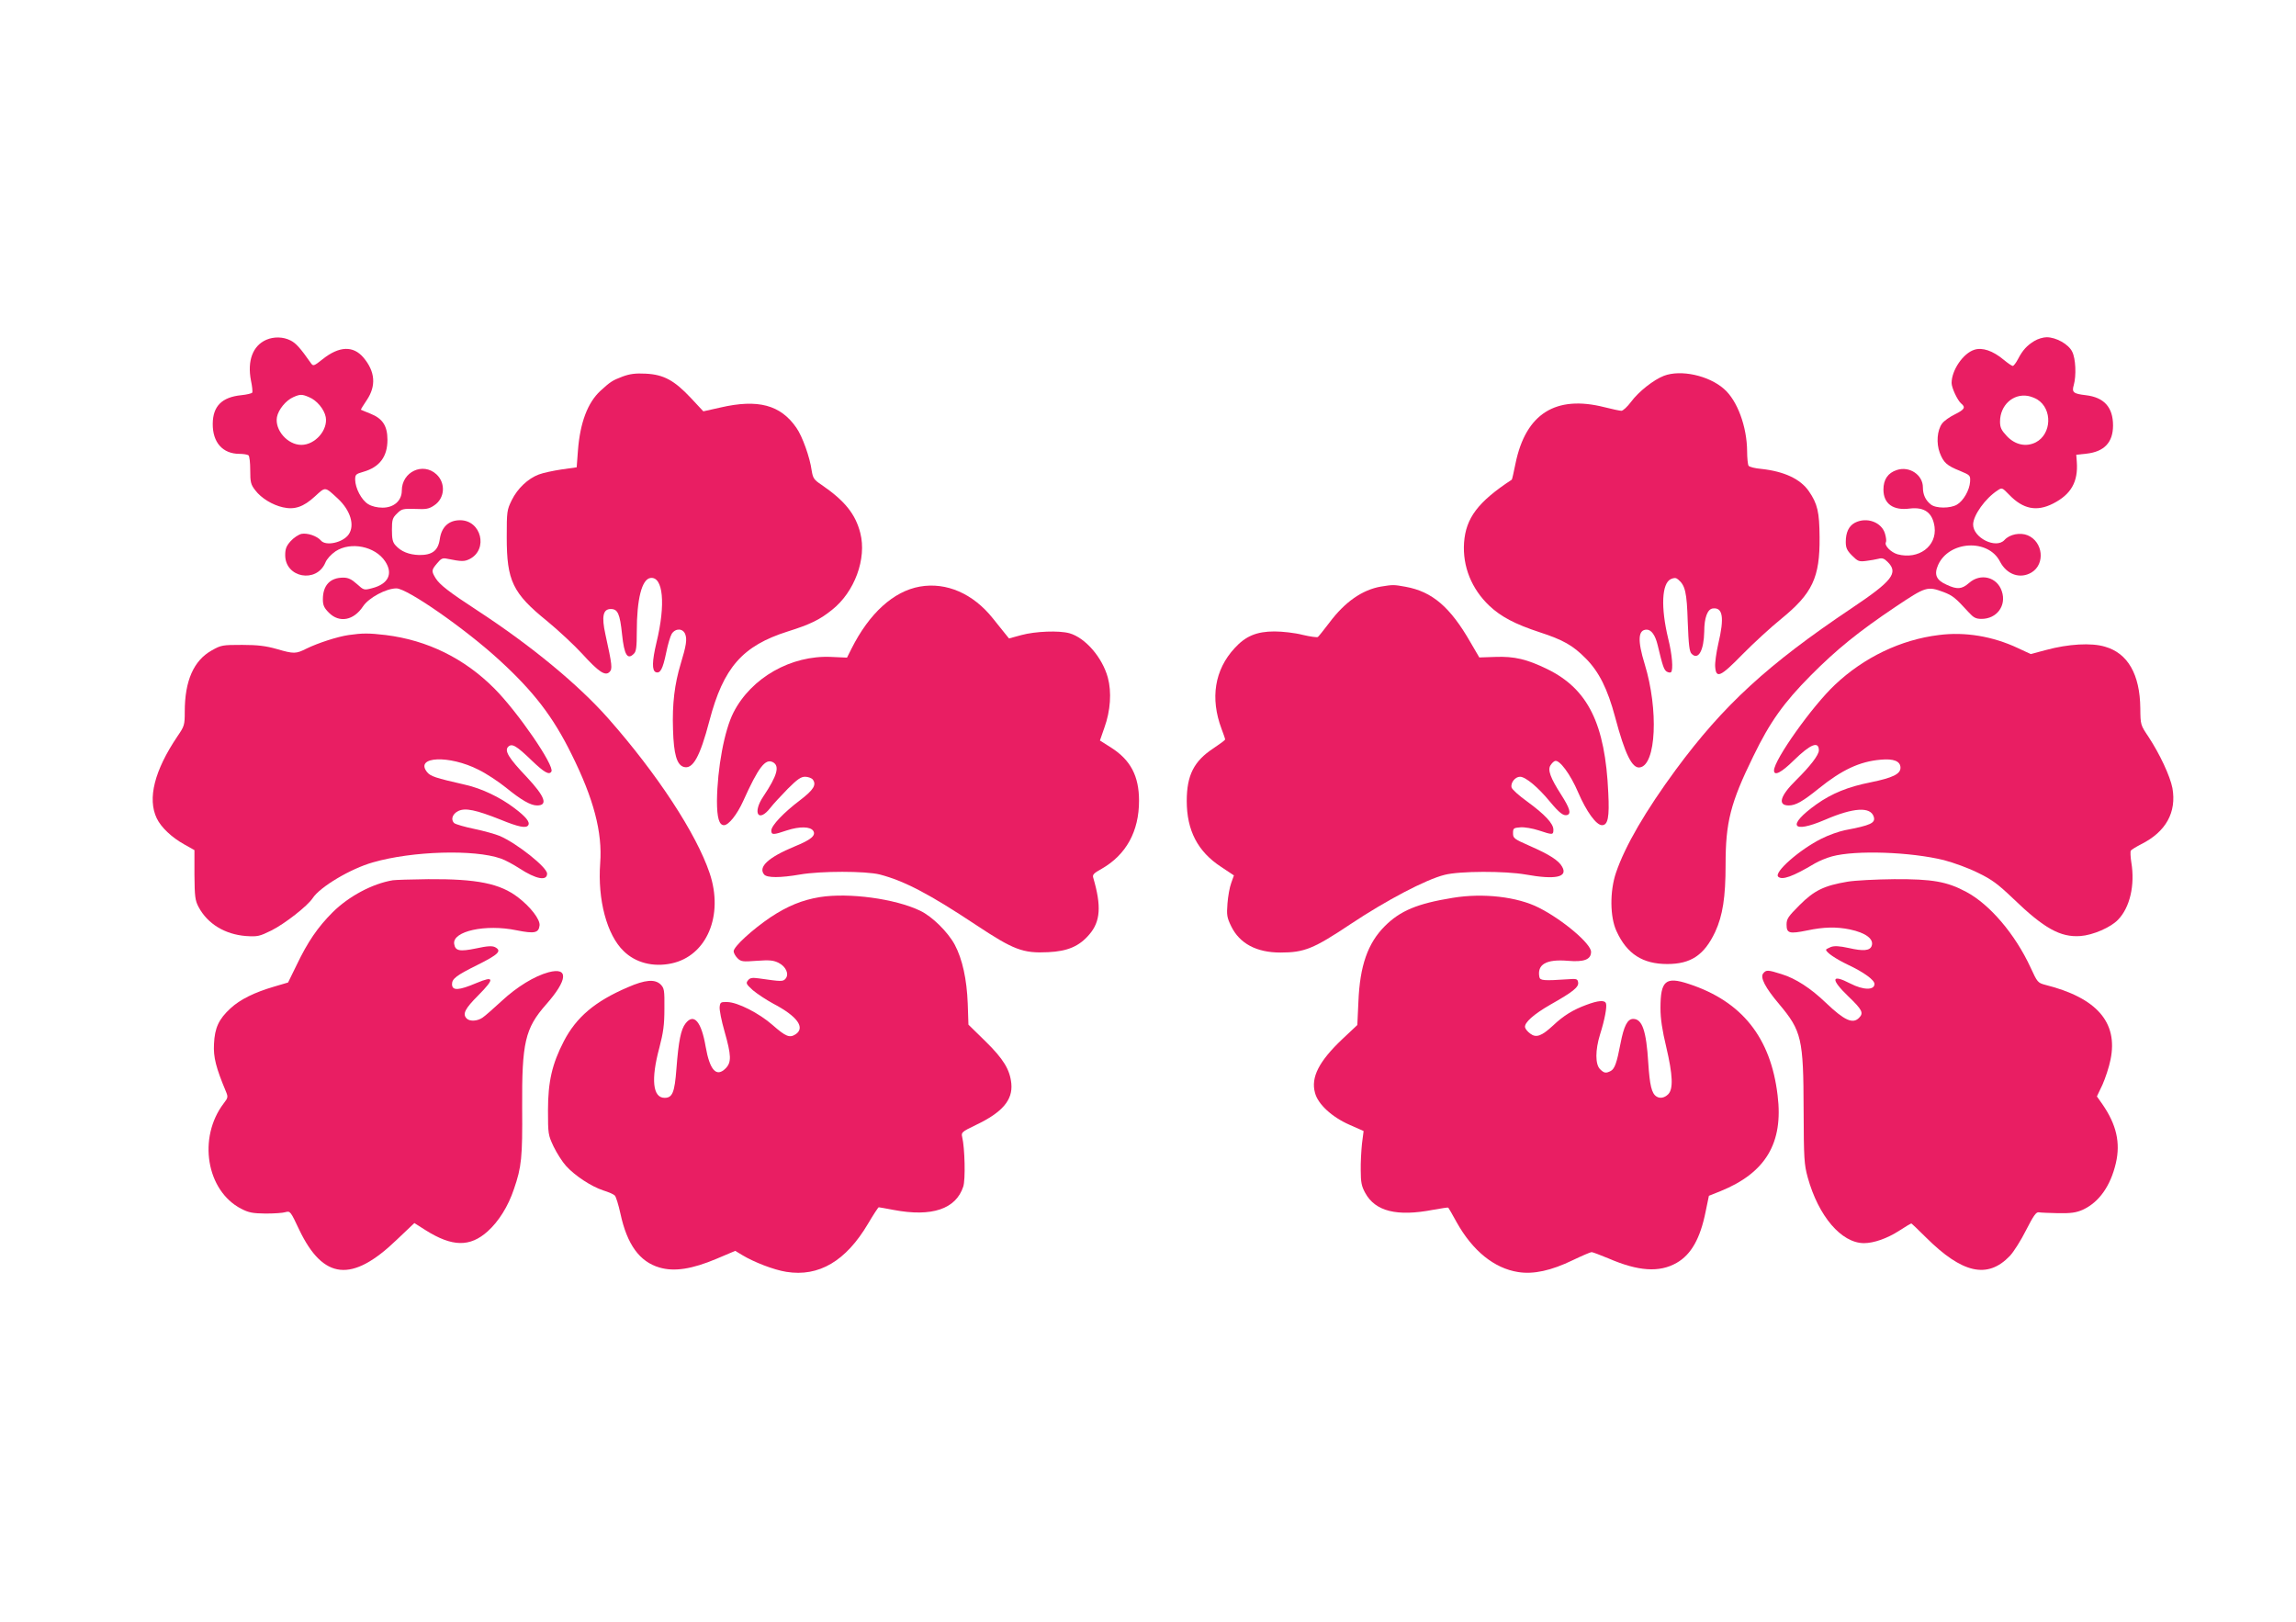
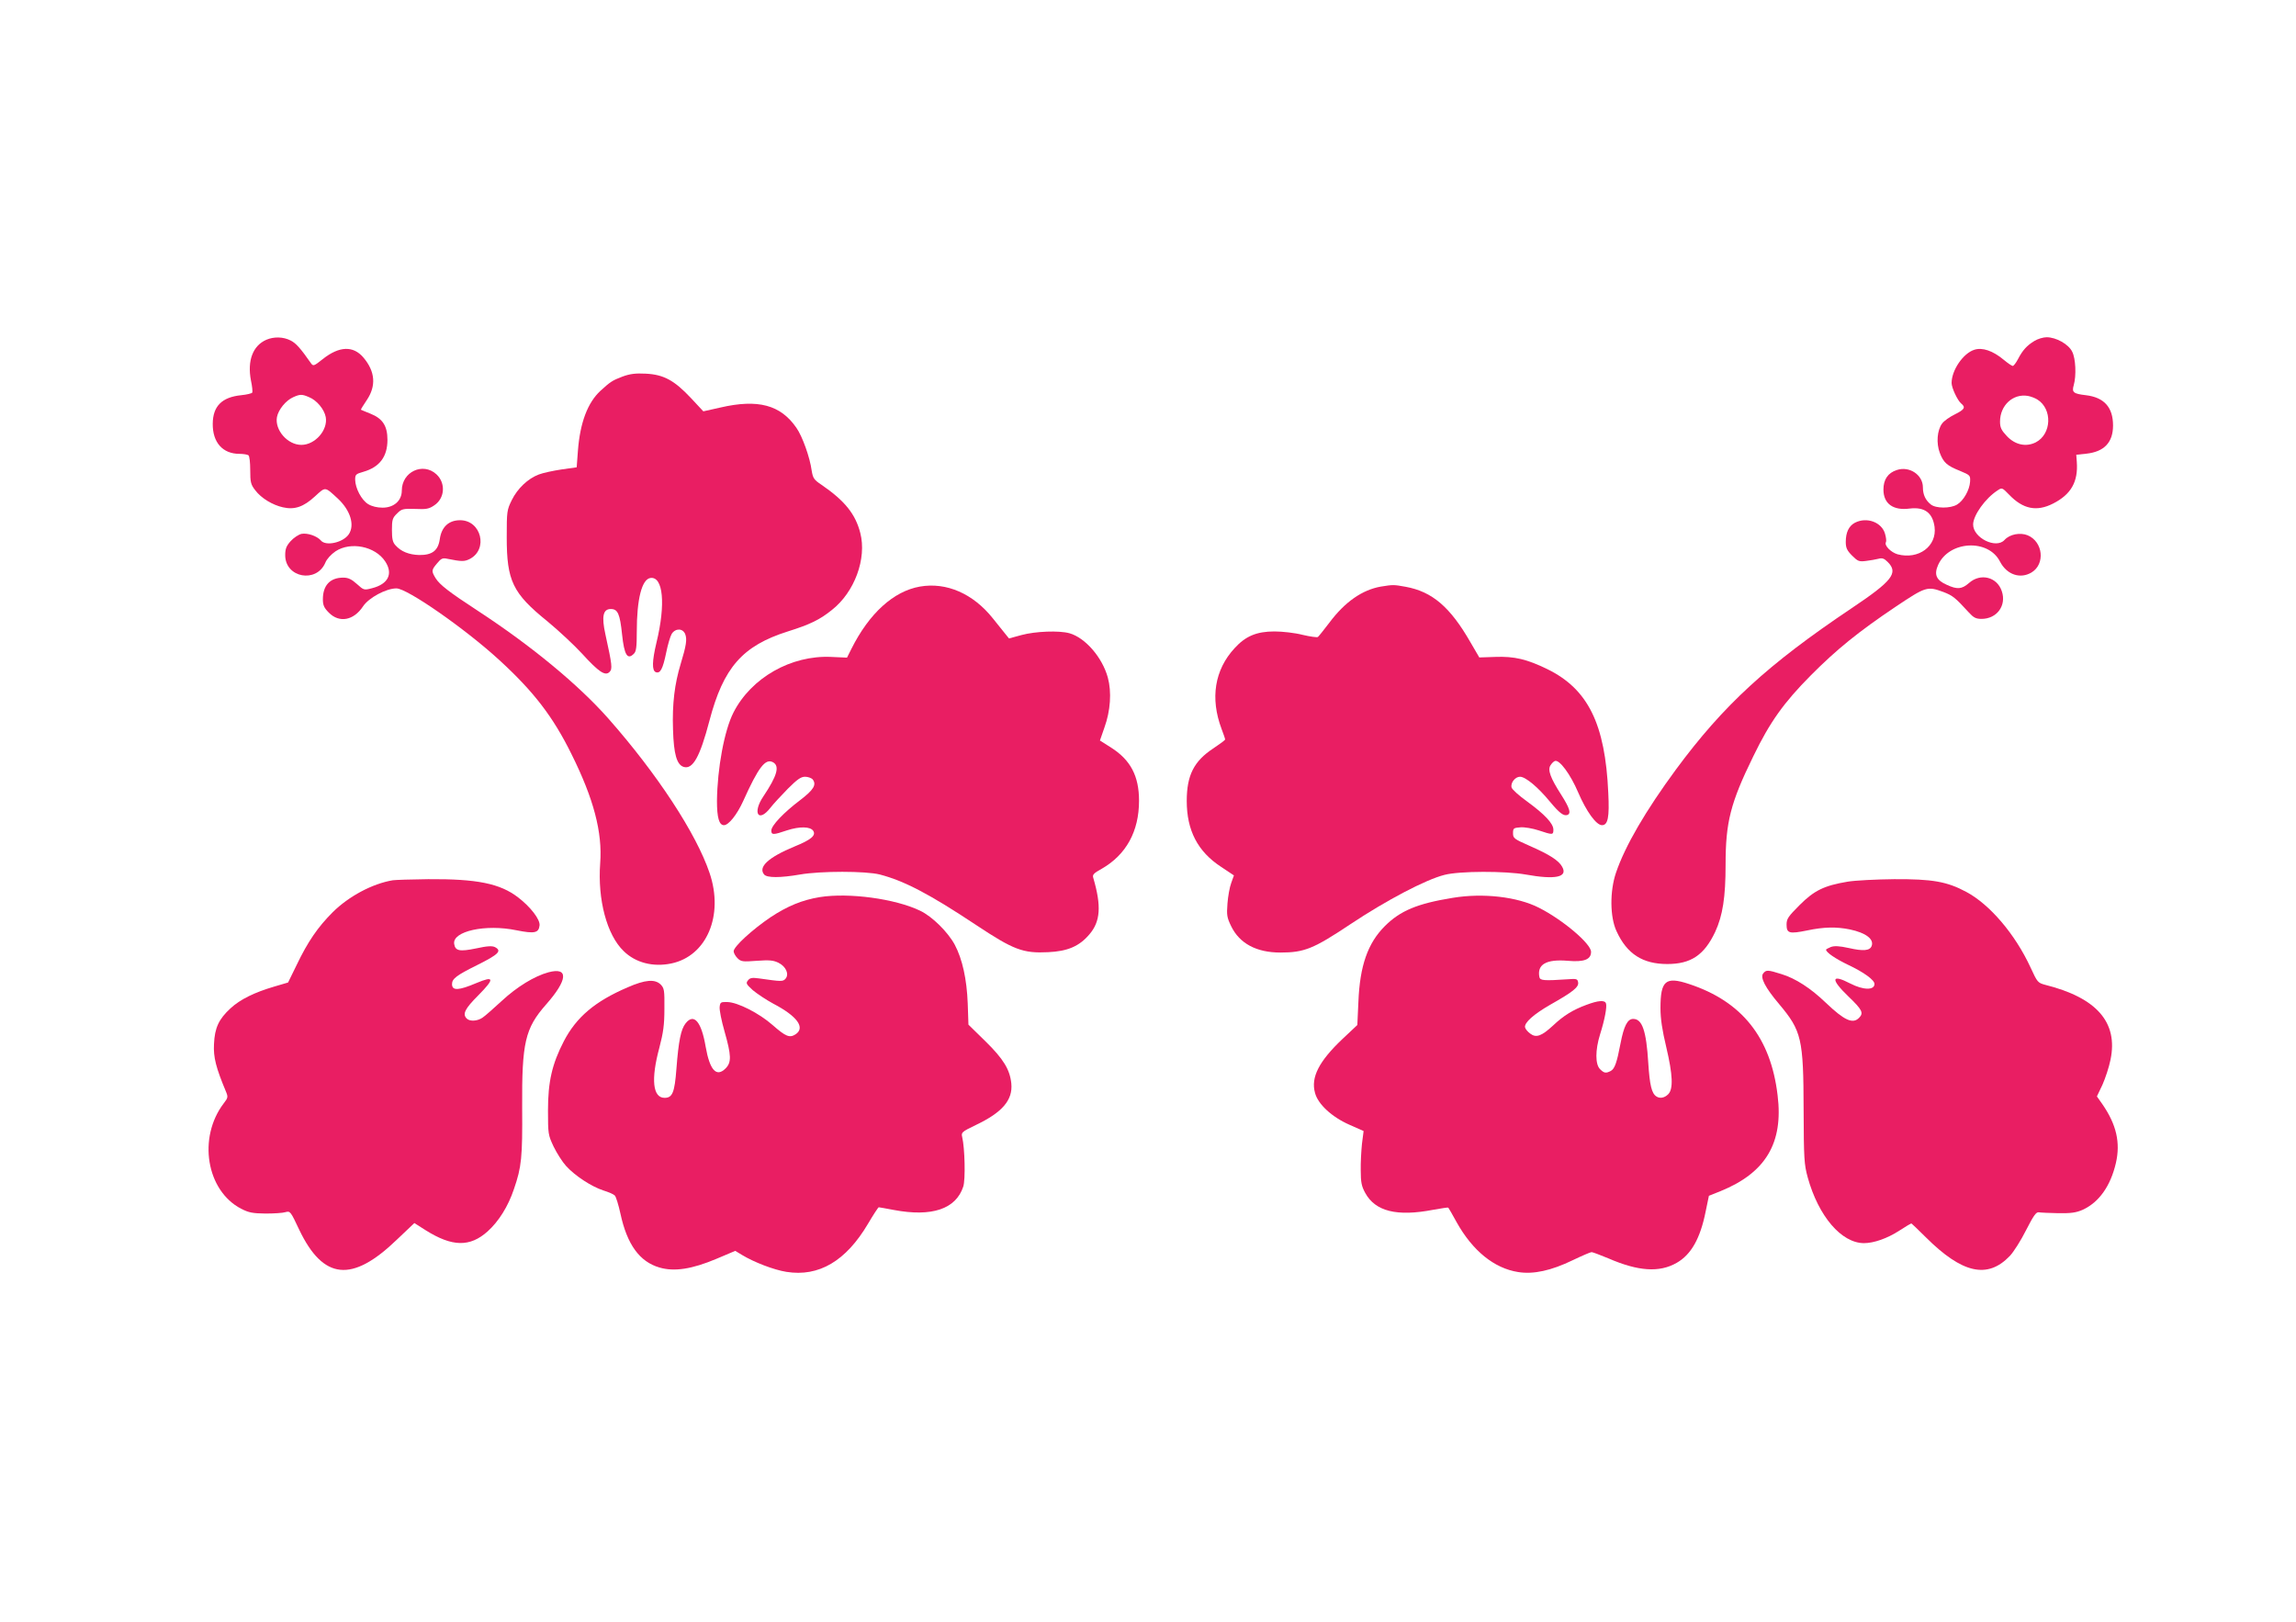
<svg xmlns="http://www.w3.org/2000/svg" version="1.0" width="1280pt" height="904pt" viewBox="0 0 1280 904" preserveAspectRatio="xMidYMid meet">
  <g transform="translate(0,904) scale(0.1,-0.1)" fill="#e91e63" stroke="none">
    <path d="M1485 7146 c-76 -33 -107 -117 -86 -227 7 -32 10 -63 7 -68 -3 -4 -30 -11 -61 -14 -108 -11 -158 -61 -159 -159 -1 -104 55 -168 149 -168 22 0 45 -4 50 -8 6 -4 10 -41 10 -83 0 -67 3 -80 28 -112 33 -44 96 -82 154 -95 65 -15 115 2 179 61 60 55 54 55 127 -12 71 -66 96 -149 61 -200 -32 -46 -128 -67 -155 -34 -22 25 -74 43 -108 37 -17 -4 -44 -22 -61 -41 -24 -27 -30 -43 -30 -78 0 -126 175 -158 224 -41 8 20 32 46 57 63 84 55 220 28 276 -56 46 -69 18 -127 -73 -150 -45 -12 -46 -11 -85 24 -29 26 -48 35 -75 35 -74 0 -114 -43 -114 -121 0 -33 7 -48 34 -75 58 -58 138 -43 190 36 32 48 129 100 186 100 60 0 382 -224 573 -399 191 -175 299 -314 403 -525 124 -249 173 -436 160 -608 -15 -203 37 -400 131 -490 66 -65 164 -90 265 -69 198 41 294 268 214 504 -74 220 -293 554 -565 862 -166 188 -430 406 -730 602 -158 103 -209 143 -232 179 -25 41 -24 46 8 84 22 27 31 31 57 25 80 -16 95 -16 125 -1 104 54 64 216 -54 216 -63 0 -103 -37 -113 -104 -9 -66 -43 -91 -116 -90 -56 2 -100 19 -131 54 -16 17 -20 36 -20 86 0 56 3 67 28 91 26 26 33 28 101 26 62 -3 78 0 107 20 59 39 65 124 12 173 -75 69 -193 14 -193 -91 0 -56 -44 -95 -107 -95 -30 0 -60 7 -81 20 -37 23 -71 88 -72 136 0 29 4 32 46 44 90 26 134 84 134 178 0 78 -27 119 -95 146 -28 11 -51 21 -53 22 -1 1 13 25 33 54 53 79 47 159 -19 237 -57 67 -135 64 -227 -9 -50 -40 -53 -40 -66 -22 -58 83 -83 111 -113 126 -41 21 -93 22 -135 4z m238 -320 c43 -17 85 -68 93 -111 13 -72 -59 -155 -136 -155 -77 0 -149 83 -136 155 8 42 50 93 91 111 38 17 49 17 88 0z" />
    <path d="M11341 7139 c-41 -25 -65 -51 -91 -101 -11 -21 -24 -38 -29 -38 -5 0 -27 15 -50 34 -61 51 -120 71 -165 56 -62 -20 -126 -114 -126 -185 0 -27 33 -97 53 -114 27 -22 19 -34 -35 -61 -29 -14 -61 -37 -71 -51 -28 -38 -33 -110 -13 -163 21 -55 40 -72 113 -101 57 -24 58 -25 56 -61 -3 -46 -37 -106 -73 -127 -37 -22 -118 -22 -146 1 -30 24 -44 55 -44 95 0 70 -75 120 -145 97 -50 -16 -75 -53 -75 -109 0 -79 54 -118 146 -106 83 10 128 -23 139 -102 14 -108 -89 -184 -206 -153 -38 11 -76 50 -65 68 3 5 1 26 -5 46 -18 65 -102 96 -168 62 -34 -18 -51 -54 -51 -107 0 -33 7 -48 35 -76 32 -32 39 -35 78 -30 23 3 54 8 69 12 21 6 32 2 52 -18 61 -61 25 -106 -202 -258 -467 -313 -714 -540 -979 -899 -169 -230 -283 -425 -334 -575 -35 -103 -34 -247 3 -326 58 -127 146 -183 283 -183 132 0 206 50 267 179 42 91 58 193 58 375 0 236 27 344 155 605 92 190 170 299 320 450 143 144 265 243 472 382 169 113 177 116 267 83 52 -20 66 -31 140 -112 28 -31 41 -38 73 -38 85 0 140 74 113 154 -26 80 -119 103 -183 46 -40 -35 -66 -37 -124 -10 -59 26 -72 57 -48 111 61 135 280 147 345 18 38 -73 113 -98 176 -60 77 47 64 171 -22 207 -42 17 -100 6 -129 -26 -47 -52 -176 12 -175 87 1 51 68 145 136 189 25 17 26 16 65 -24 77 -80 153 -96 245 -49 100 51 140 121 132 232 l-3 40 57 6 c99 11 148 63 148 157 0 102 -50 157 -152 169 -69 8 -79 16 -67 56 15 53 11 149 -9 187 -20 41 -89 80 -142 80 -19 0 -50 -9 -69 -21z m17 -326 c85 -53 80 -193 -9 -239 -54 -27 -115 -14 -161 35 -31 33 -38 48 -38 81 0 90 72 157 155 143 17 -3 40 -12 53 -20z" />
    <path d="M3471 6941 c-58 -22 -68 -29 -124 -80 -71 -66 -113 -177 -125 -332 l-7 -94 -85 -12 c-46 -7 -103 -19 -126 -28 -61 -23 -119 -78 -151 -143 -27 -55 -28 -63 -28 -207 0 -243 33 -312 226 -468 63 -52 151 -134 195 -182 92 -101 128 -125 152 -101 17 17 15 37 -23 210 -22 100 -13 141 30 141 39 0 51 -26 63 -142 12 -114 30 -144 66 -107 13 12 16 39 16 122 0 182 28 293 76 300 71 10 86 -145 34 -359 -25 -105 -26 -157 -4 -166 25 -9 39 17 58 109 9 45 23 92 31 105 21 32 62 31 75 -2 11 -29 6 -63 -25 -165 -34 -112 -48 -223 -43 -367 4 -137 21 -196 59 -208 51 -16 91 55 144 257 78 297 184 418 437 498 124 39 178 65 246 120 126 99 195 286 158 429 -27 106 -87 180 -217 269 -42 28 -47 37 -54 79 -10 74 -52 191 -85 238 -88 128 -214 162 -425 113 l-94 -21 -69 74 c-93 99 -152 131 -252 136 -57 3 -88 -1 -129 -16z" />
-     <path d="M9276 6945 c-57 -22 -141 -88 -183 -145 -21 -28 -45 -50 -54 -50 -8 0 -51 9 -94 20 -272 69 -439 -36 -496 -313 -10 -49 -19 -90 -21 -91 -189 -124 -256 -214 -266 -351 -9 -133 42 -258 141 -352 65 -61 142 -102 282 -148 129 -42 184 -73 255 -145 74 -74 122 -170 164 -327 55 -207 95 -288 138 -281 91 13 105 322 27 576 -41 133 -37 192 11 192 26 0 48 -31 61 -85 29 -121 35 -138 51 -149 9 -5 20 -7 24 -3 13 13 6 100 -16 187 -42 175 -36 308 15 332 19 8 28 8 40 -2 40 -33 49 -71 54 -237 5 -129 9 -166 22 -178 37 -37 68 19 70 125 0 76 18 124 47 128 57 8 66 -51 31 -198 -11 -49 -19 -106 -17 -127 5 -67 29 -57 152 69 61 62 158 151 216 198 174 142 216 230 214 455 -1 140 -11 186 -60 257 -47 68 -137 110 -264 124 -36 3 -68 11 -72 18 -4 6 -8 43 -8 81 -1 136 -54 282 -129 347 -85 75 -241 109 -335 73z" />
    <path d="M5128 5770 c-147 -26 -282 -149 -381 -346 l-25 -50 -89 4 c-223 10 -445 -116 -544 -310 -51 -100 -90 -311 -92 -493 0 -93 12 -135 39 -135 26 0 73 59 107 134 86 191 124 239 166 217 39 -21 24 -75 -53 -190 -63 -93 -28 -150 39 -64 16 21 60 68 97 106 52 52 73 67 96 67 16 0 35 -7 42 -14 24 -30 6 -59 -70 -117 -90 -68 -160 -141 -160 -169 0 -25 11 -25 87 1 71 23 131 22 147 -3 16 -26 -14 -50 -105 -87 -145 -60 -204 -114 -169 -156 16 -19 90 -19 200 0 115 20 366 20 445 0 138 -36 280 -111 539 -283 207 -137 259 -157 399 -150 109 5 174 33 230 99 62 72 68 158 22 315 -6 18 2 26 47 51 136 78 208 208 208 379 0 138 -47 227 -155 296 l-63 40 25 72 c34 94 41 198 19 279 -31 113 -126 222 -214 247 -58 16 -189 11 -267 -10 l-70 -19 -25 31 c-14 17 -43 53 -65 81 -110 138 -259 203 -407 177z" />
    <path d="M7698 5770 c-103 -18 -200 -85 -286 -200 -31 -41 -61 -78 -65 -81 -5 -3 -43 2 -85 12 -42 11 -113 19 -157 19 -99 0 -161 -26 -222 -93 -112 -121 -137 -280 -73 -450 11 -29 20 -55 20 -59 0 -4 -30 -26 -66 -50 -108 -71 -148 -150 -148 -293 0 -164 61 -282 191 -367 l72 -48 -15 -42 c-9 -24 -18 -75 -21 -115 -5 -64 -3 -78 21 -127 47 -96 141 -146 274 -146 134 0 185 21 392 159 200 133 419 248 523 274 85 22 338 22 452 2 167 -30 237 -15 204 43 -19 35 -70 68 -182 117 -86 38 -92 42 -92 70 0 28 3 30 41 33 23 2 68 -6 102 -17 78 -26 82 -26 82 4 0 34 -48 85 -145 156 -46 33 -85 68 -88 79 -7 26 20 60 47 60 31 0 101 -59 166 -138 54 -65 77 -82 98 -75 22 8 13 38 -34 112 -61 95 -77 139 -60 165 7 11 18 22 25 24 25 8 86 -74 129 -175 46 -107 101 -183 133 -183 33 0 42 44 35 180 -17 385 -113 579 -340 690 -113 55 -183 72 -290 68 l-89 -3 -49 84 c-113 197 -213 283 -362 310 -66 12 -70 12 -138 1z" />
-     <path d="M1944 5500 c-63 -9 -173 -45 -236 -76 -58 -29 -69 -30 -165 -2 -60 17 -105 23 -193 23 -110 0 -117 -1 -170 -31 -100 -56 -150 -169 -150 -341 0 -75 -2 -81 -41 -138 -128 -190 -168 -347 -115 -457 24 -50 83 -106 153 -145 l57 -32 0 -138 c1 -122 4 -143 23 -179 50 -94 147 -153 265 -162 64 -4 74 -2 141 31 74 37 201 136 230 180 41 63 212 165 337 200 219 63 565 73 712 21 24 -8 70 -33 104 -55 92 -60 154 -72 154 -29 0 35 -167 168 -264 210 -24 10 -88 28 -141 39 -54 11 -104 26 -112 32 -22 19 -11 52 22 68 39 19 99 6 235 -48 100 -41 144 -50 155 -31 11 17 -13 47 -77 95 -80 61 -184 110 -273 130 -170 39 -195 47 -215 72 -68 87 125 95 288 12 43 -21 111 -66 152 -99 86 -70 138 -100 174 -100 63 0 44 50 -58 159 -100 105 -125 146 -103 168 21 21 46 6 133 -78 68 -65 96 -81 108 -60 19 31 -186 330 -317 462 -167 168 -373 270 -607 299 -93 11 -130 11 -206 0z" />
-     <path d="M10809 5500 c-213 -26 -418 -125 -579 -277 -126 -118 -340 -419 -340 -478 0 -33 41 -12 110 56 93 91 140 110 140 56 0 -26 -50 -90 -126 -165 -90 -88 -106 -142 -42 -142 39 0 79 23 168 95 128 103 227 150 344 160 73 7 111 -8 111 -45 0 -35 -44 -56 -166 -81 -127 -25 -217 -62 -303 -123 -165 -118 -139 -166 48 -86 160 69 254 74 272 17 11 -35 -18 -48 -161 -75 -33 -7 -91 -27 -130 -47 -121 -60 -266 -187 -242 -212 22 -21 81 0 205 74 24 14 66 31 95 39 132 36 439 25 625 -21 53 -14 139 -45 190 -71 77 -37 111 -63 195 -143 173 -167 264 -217 375 -209 70 5 169 48 210 91 66 68 95 193 74 319 -5 31 -6 61 -3 66 3 5 29 21 58 36 138 69 198 178 174 313 -13 67 -70 189 -133 285 -45 67 -45 67 -46 160 -2 189 -70 307 -197 343 -76 23 -205 15 -327 -18 l-87 -23 -71 33 c-140 66 -295 92 -441 73z" />
    <path d="M2190 4133 c-114 -19 -245 -89 -335 -178 -83 -83 -139 -164 -202 -296 l-47 -96 -78 -23 c-109 -32 -189 -71 -243 -121 -65 -60 -88 -108 -92 -199 -4 -74 11 -132 67 -266 12 -29 11 -34 -13 -65 -145 -191 -97 -486 97 -587 43 -22 64 -26 136 -27 47 0 97 3 112 8 26 7 28 4 76 -98 134 -280 294 -297 544 -56 l98 93 63 -40 c148 -93 247 -95 346 -6 61 55 114 139 146 235 43 124 48 178 46 455 -2 362 16 441 133 574 122 138 127 210 14 180 -78 -21 -176 -81 -260 -159 -46 -42 -94 -85 -108 -94 -29 -20 -71 -22 -88 -5 -25 25 -11 54 65 130 92 93 89 110 -11 68 -99 -42 -136 -44 -136 -6 0 30 25 49 140 106 120 60 139 79 100 100 -16 8 -42 7 -106 -7 -92 -19 -116 -14 -122 25 -11 71 175 112 348 76 100 -20 123 -15 128 27 4 33 -50 103 -119 156 -101 78 -230 104 -502 102 -95 -1 -183 -4 -197 -6z" />
    <path d="M10300 4125 c-131 -22 -186 -49 -267 -130 -64 -64 -73 -77 -73 -109 0 -49 15 -53 114 -33 94 20 164 21 238 6 91 -19 137 -55 122 -93 -10 -26 -47 -29 -126 -11 -55 12 -81 13 -101 6 -15 -6 -27 -13 -27 -15 0 -15 53 -51 124 -85 87 -41 146 -84 146 -106 0 -36 -62 -35 -134 2 -108 56 -112 25 -11 -72 77 -74 86 -92 59 -119 -35 -36 -82 -14 -184 83 -85 82 -170 137 -249 161 -76 24 -85 24 -101 4 -19 -22 11 -80 89 -172 125 -149 135 -192 136 -587 1 -276 3 -306 23 -379 60 -216 187 -365 313 -366 55 0 130 26 198 70 34 22 64 40 66 40 2 0 39 -35 82 -78 202 -201 343 -233 467 -104 22 23 63 88 91 144 42 82 56 102 71 100 11 -2 60 -4 109 -5 72 -1 99 3 136 19 91 42 155 132 185 261 26 113 3 214 -75 327 l-31 44 31 65 c16 36 37 99 45 140 43 208 -77 345 -364 417 -41 11 -44 14 -82 97 -86 186 -227 351 -358 421 -108 58 -190 72 -401 71 -102 -1 -220 -7 -261 -14z" />
    <path d="M4570 4039 c-98 -16 -180 -50 -274 -112 -102 -69 -206 -164 -206 -190 0 -9 10 -27 21 -38 20 -20 29 -21 108 -15 71 5 92 3 121 -11 42 -21 60 -63 40 -88 -15 -18 -23 -17 -150 1 -37 5 -49 3 -60 -11 -13 -16 -10 -21 27 -55 24 -20 75 -54 114 -75 134 -70 180 -134 124 -171 -33 -21 -54 -13 -128 52 -75 66 -195 127 -252 128 -37 1 -40 -1 -43 -27 -2 -16 10 -77 27 -136 38 -134 40 -173 6 -207 -51 -51 -88 -10 -111 121 -24 141 -66 189 -112 130 -26 -33 -39 -97 -51 -253 -10 -132 -22 -162 -66 -162 -66 0 -77 103 -29 280 22 85 28 127 28 217 1 104 -1 114 -21 135 -32 31 -86 27 -184 -16 -182 -78 -286 -166 -356 -301 -65 -126 -88 -224 -88 -385 0 -131 1 -137 31 -201 18 -37 49 -86 70 -109 49 -54 140 -114 207 -136 29 -9 57 -21 64 -28 7 -6 21 -52 32 -102 37 -172 107 -268 218 -300 82 -24 181 -9 318 49 l104 44 38 -23 c66 -40 177 -83 247 -94 181 -29 332 60 455 268 30 51 57 92 60 92 3 0 41 -7 84 -15 212 -40 346 5 387 130 13 38 9 215 -6 277 -6 25 -2 29 77 67 147 70 206 139 197 231 -8 78 -44 137 -145 236 l-94 92 -4 118 c-5 135 -30 248 -72 327 -38 71 -126 158 -193 190 -139 67 -397 102 -560 76z" />
    <path d="M8099 4035 c-198 -32 -293 -72 -379 -158 -95 -95 -139 -221 -147 -421 l-6 -130 -83 -78 c-131 -124 -177 -214 -153 -300 16 -63 94 -135 192 -178 l79 -35 -9 -70 c-4 -38 -8 -106 -7 -150 0 -66 5 -89 25 -125 56 -103 177 -133 379 -94 45 8 83 14 84 12 2 -2 23 -38 47 -82 89 -159 209 -256 342 -277 86 -14 185 8 305 66 52 25 99 45 105 45 6 0 48 -16 94 -35 166 -72 284 -80 380 -25 81 46 132 136 162 287 l18 87 65 26 c251 102 351 268 318 534 -38 322 -199 524 -495 621 -130 43 -158 18 -158 -135 0 -60 10 -124 32 -216 37 -157 40 -235 11 -264 -21 -21 -47 -25 -66 -12 -26 17 -37 62 -45 186 -11 181 -34 246 -84 246 -32 0 -52 -39 -71 -138 -20 -105 -32 -140 -54 -152 -27 -14 -37 -13 -60 10 -27 27 -27 106 0 193 26 82 40 156 33 174 -7 19 -44 16 -110 -9 -73 -27 -126 -59 -185 -115 -64 -59 -94 -70 -127 -45 -15 11 -27 26 -29 35 -5 26 48 73 142 127 124 70 158 97 154 123 -3 20 -8 22 -58 18 -134 -9 -154 -7 -158 12 -14 71 38 101 158 91 91 -8 130 7 130 50 0 45 -158 179 -291 246 -120 61 -311 83 -480 55z" />
  </g>
</svg>